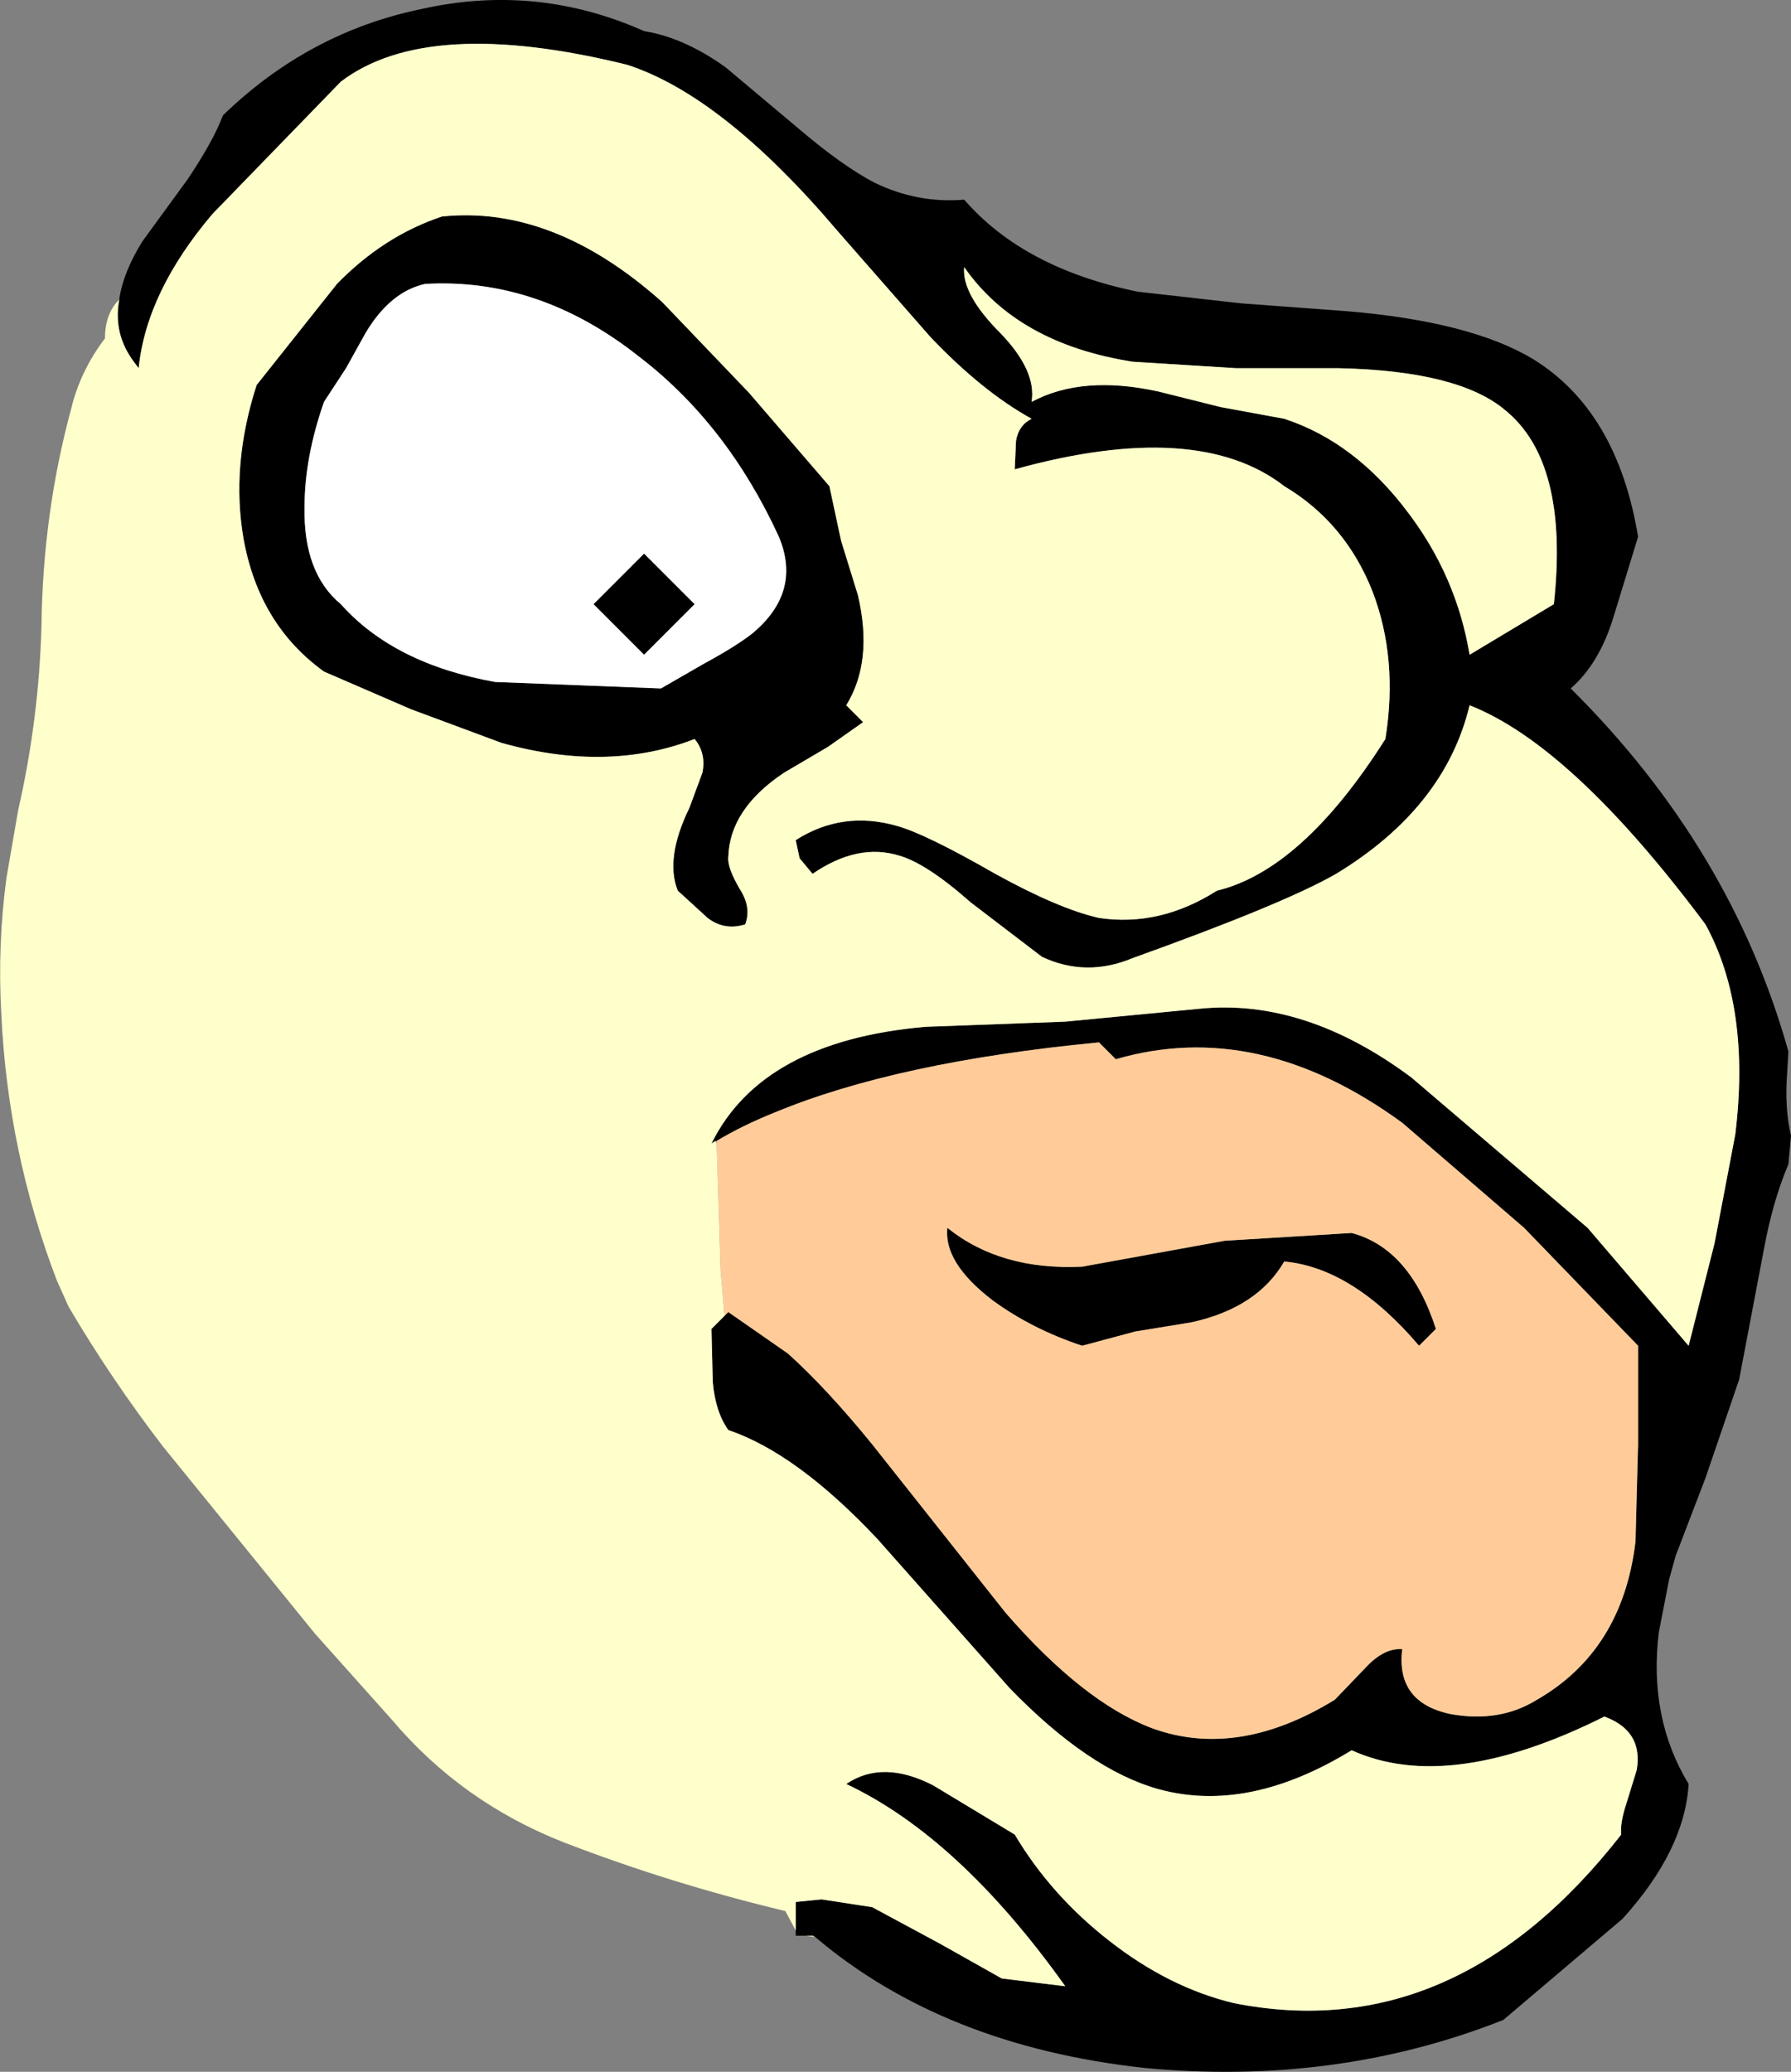
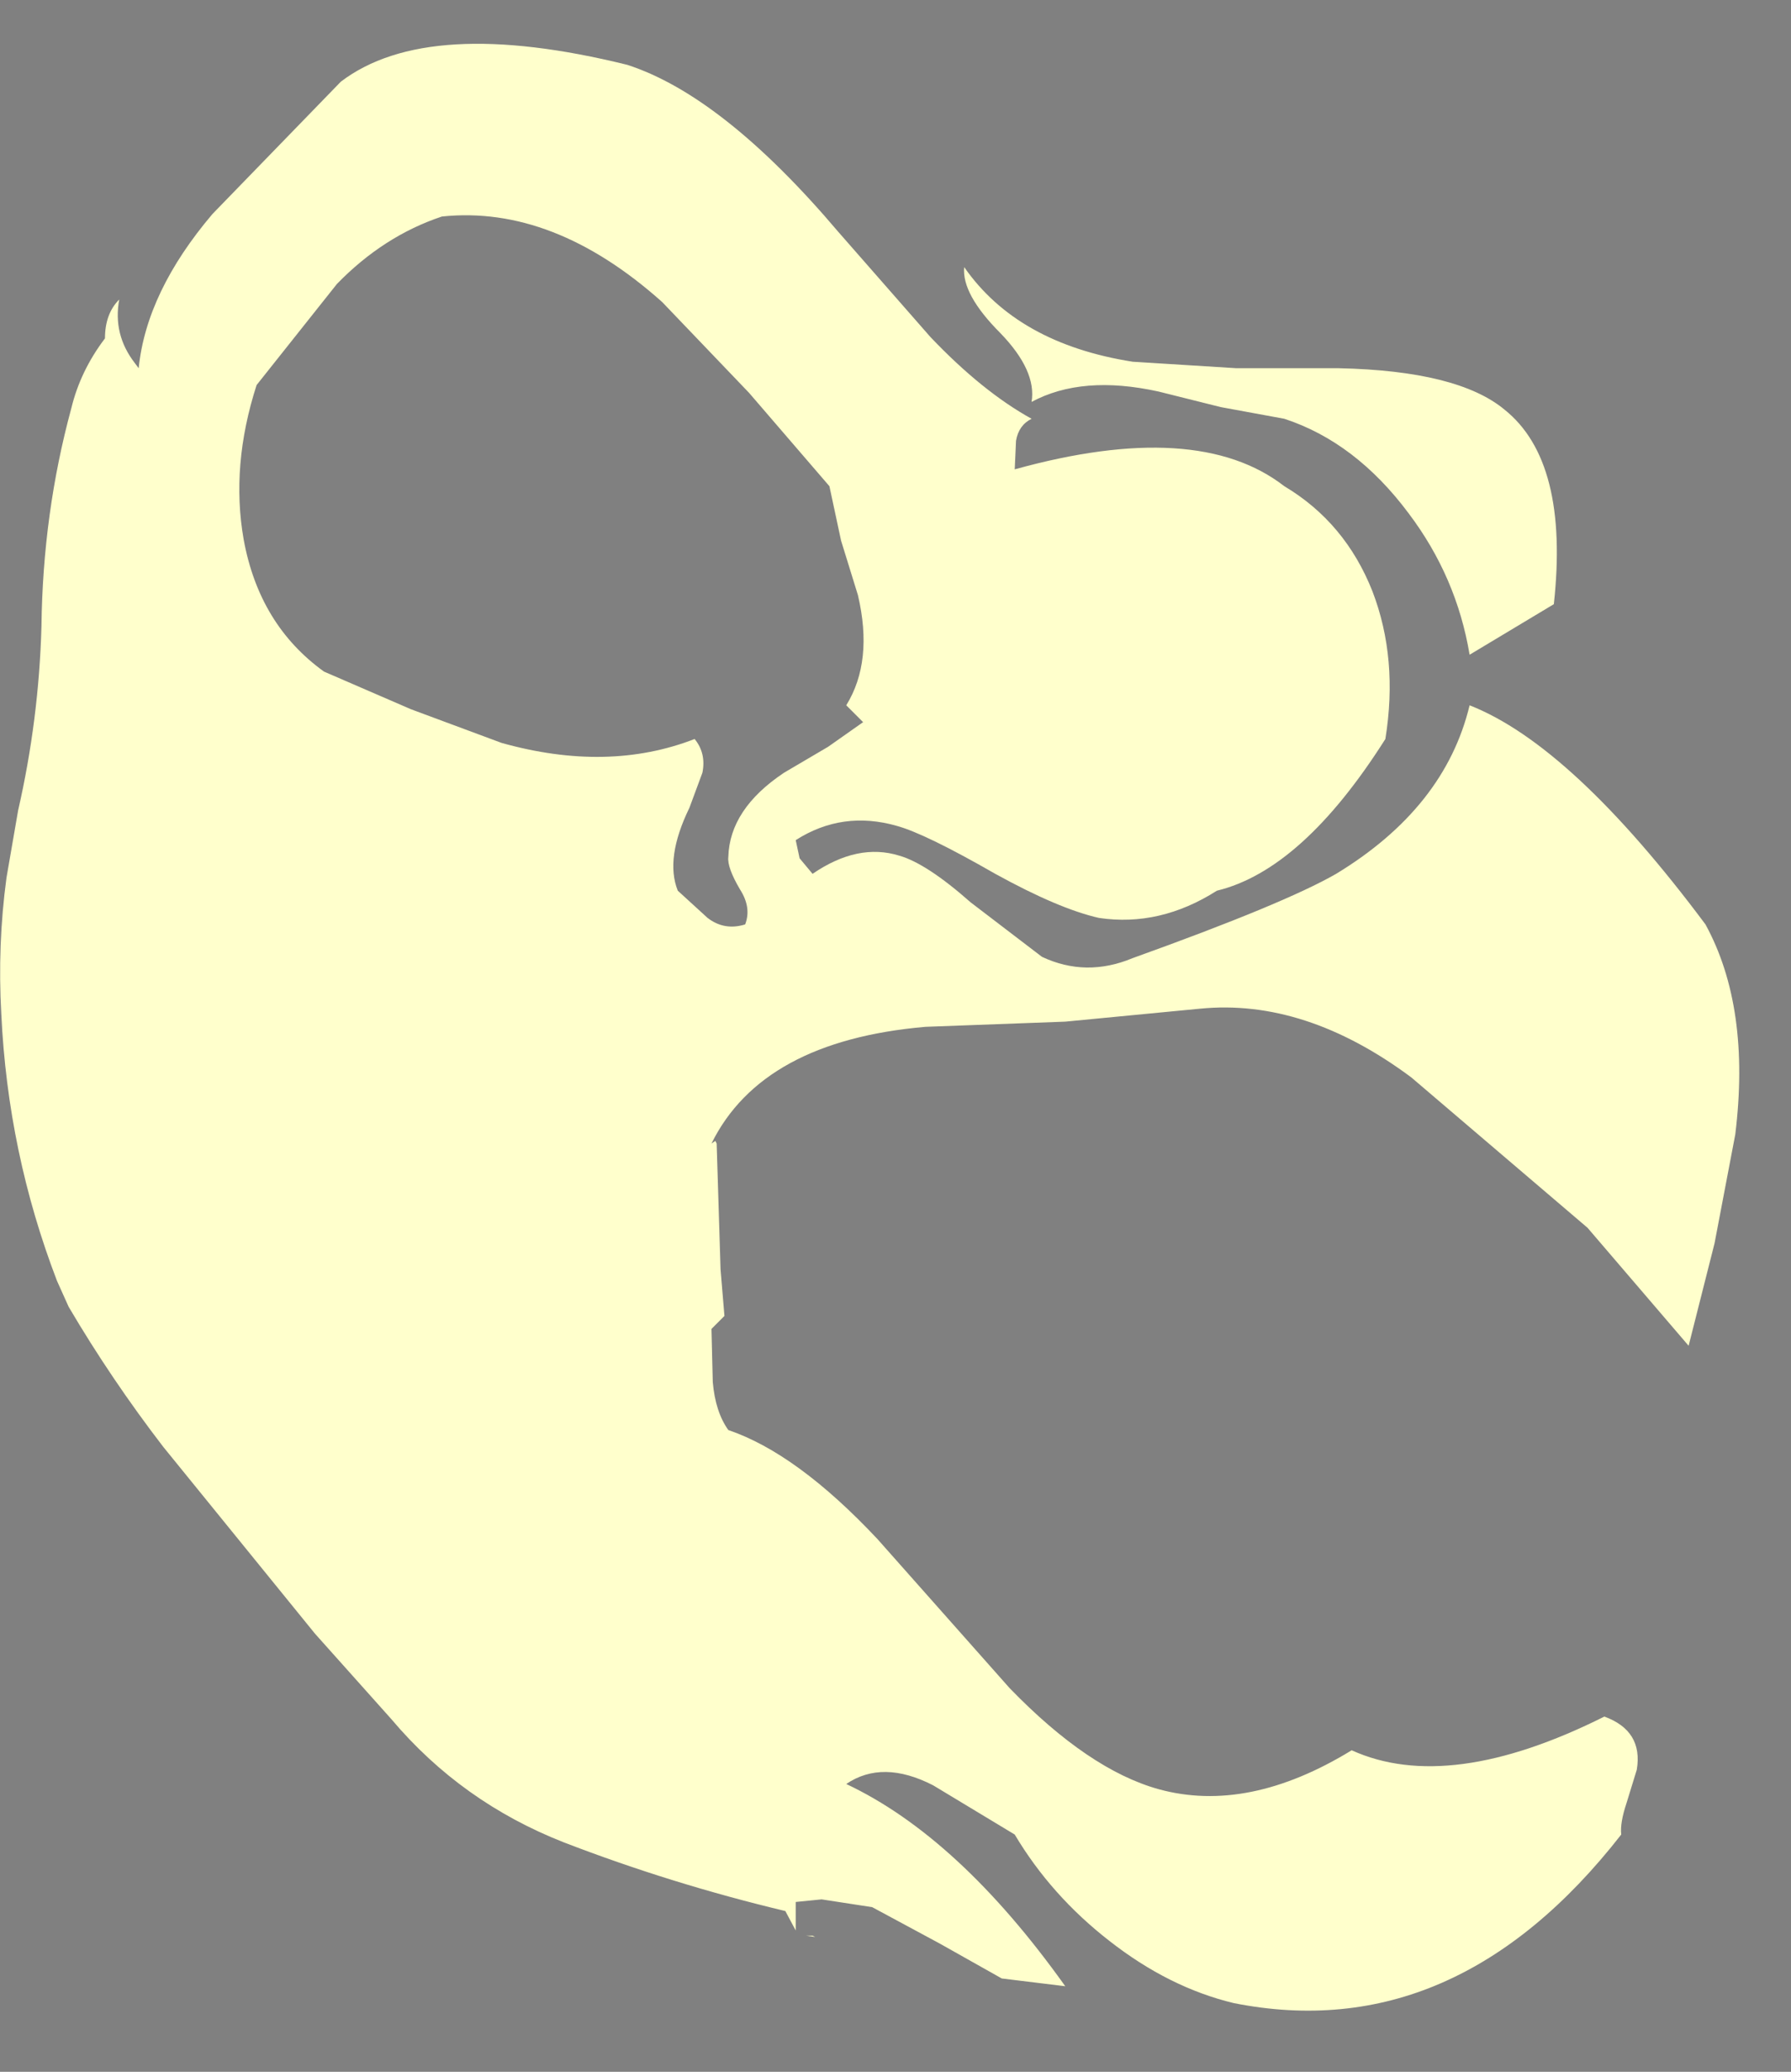
<svg xmlns="http://www.w3.org/2000/svg" height="79.9px" width="69.1px">
  <rect width="100%" height="100%" fill="#808080" stroke="none" />
  <g transform="matrix(1.0, 0.0, 0.0, 1.0, 45.45, 39.95)">
-     <path d="M6.2 -25.75 L2.25 -25.75 -1.75 -26.0 Q-6.2 -26.7 -8.25 -29.65 -8.35 -28.6 -6.85 -27.1 -5.45 -25.65 -5.65 -24.45 -3.7 -25.5 -0.75 -24.85 L1.65 -24.25 4.1 -23.8 Q6.85 -22.9 8.9 -20.15 10.75 -17.7 11.25 -14.7 L14.5 -16.65 Q15.1 -22.15 12.6 -24.15 10.8 -25.65 6.2 -25.75 M-40.85 -28.4 Q-40.7 -29.45 -39.95 -30.65 L-38.2 -33.05 Q-37.2 -34.55 -36.85 -35.5 -33.55 -38.7 -29.2 -39.6 -24.75 -40.6 -20.6 -38.75 -19.05 -38.5 -17.45 -37.35 L-14.65 -35.0 Q-12.95 -33.55 -11.7 -32.9 -10.05 -32.1 -8.25 -32.25 -5.95 -29.6 -1.55 -28.7 L2.45 -28.25 6.5 -27.95 Q11.3 -27.55 13.7 -26.1 16.95 -24.1 17.75 -19.25 L16.8 -16.15 Q16.25 -14.35 15.15 -13.4 21.35 -7.25 23.55 0.6 L23.5 1.45 Q23.4 2.8 23.65 3.85 L23.55 4.95 Q22.95 6.35 22.6 8.25 L21.65 13.25 20.35 17.05 19.2 20.05 18.95 20.95 18.55 23.0 Q18.15 26.3 19.7 28.85 19.55 31.4 17.15 34.05 L12.55 37.95 Q6.1 40.5 -1.3 39.8 -9.05 38.95 -14.0 34.75 L-14.1 34.7 -14.35 34.7 -14.75 34.7 -14.75 34.5 -14.75 33.4 -13.75 33.3 -11.8 33.6 -9.2 35.0 -6.8 36.35 -4.35 36.65 Q-8.45 30.9 -12.8 28.85 -11.4 27.9 -9.45 28.9 L-6.3 30.8 Q-4.9 33.15 -2.65 34.9 -0.35 36.7 2.15 37.3 10.7 39.0 17.1 30.8 17.05 30.35 17.3 29.6 L17.7 28.3 Q17.95 26.8 16.45 26.25 10.45 29.25 6.7 27.55 2.7 30.0 -0.75 29.05 -3.45 28.3 -6.5 25.15 L-11.6 19.4 Q-14.7 16.1 -17.35 15.2 -17.85 14.5 -17.95 13.35 L-18.0 11.3 -17.5 10.8 -17.35 10.65 -15.05 12.25 Q-13.55 13.6 -11.8 15.75 L-6.65 22.25 Q-3.65 25.7 -1.0 26.7 2.3 27.9 6.05 25.6 L7.25 24.35 Q7.95 23.6 8.65 23.65 8.4 25.7 10.5 26.15 12.4 26.5 13.85 25.6 17.15 23.7 17.65 19.5 L17.75 15.75 17.75 11.95 13.35 7.4 8.65 3.35 Q3.1 -0.7 -2.4 0.9 L-3.05 0.25 Q-10.85 1.0 -15.55 2.95 -16.8 3.45 -17.8 4.05 L-17.85 4.05 -18.0 4.15 Q-16.05 0.2 -9.75 -0.35 L-4.35 -0.55 0.85 -1.05 Q4.9 -1.45 9.0 1.6 L12.4 4.5 15.8 7.4 19.7 11.95 20.7 8.0 21.5 3.8 Q22.1 -1.1 20.35 -4.3 15.2 -11.2 11.25 -12.75 10.3 -8.8 6.1 -6.25 4.1 -5.1 -1.75 -3.0 -3.55 -2.25 -5.25 -3.05 L-8.0 -5.15 Q-9.7 -6.65 -10.75 -6.95 -12.35 -7.45 -14.1 -6.25 L-14.6 -6.85 -14.75 -7.55 Q-12.95 -8.7 -10.85 -8.1 -9.75 -7.8 -7.05 -6.25 -4.6 -4.9 -3.05 -4.55 -0.7 -4.2 1.5 -5.6 4.8 -6.4 8.0 -11.45 8.5 -14.55 7.5 -17.15 6.45 -19.8 4.1 -21.2 0.75 -23.8 -6.3 -21.85 L-6.25 -22.95 Q-6.15 -23.55 -5.65 -23.8 -7.55 -24.85 -9.55 -26.95 L-13.1 -31.0 Q-17.55 -36.25 -21.25 -37.45 -28.95 -39.35 -32.3 -36.8 L-37.25 -31.7 Q-39.8 -28.7 -40.1 -25.75 L-40.25 -25.95 Q-41.1 -27.05 -40.85 -28.4 M6.7 7.6 Q8.95 8.2 9.95 11.3 L9.3 11.95 Q6.75 8.95 4.1 8.7 3.05 10.5 0.5 11.05 L-1.65 11.4 -3.7 11.95 Q-5.65 11.3 -7.15 10.2 -9.05 8.75 -8.9 7.4 -6.85 9.05 -3.7 8.9 L1.8 7.9 6.7 7.6 M-16.55 -24.8 L-13.45 -21.2 -13.0 -19.1 -12.35 -17.0 Q-11.75 -14.45 -12.8 -12.75 L-12.15 -12.1 -13.5 -11.15 -15.2 -10.15 Q-17.3 -8.75 -17.35 -6.9 -17.4 -6.5 -16.9 -5.65 -16.45 -4.95 -16.7 -4.3 -17.5 -4.05 -18.15 -4.55 L-19.3 -5.6 Q-19.8 -6.85 -18.85 -8.8 L-18.35 -10.15 Q-18.2 -10.9 -18.65 -11.45 -22.0 -10.15 -26.1 -11.3 L-29.6 -12.6 -32.95 -14.05 Q-35.45 -15.85 -36.05 -19.15 -36.55 -22.0 -35.55 -25.1 L-32.45 -29.0 Q-30.65 -30.85 -28.4 -31.6 -24.1 -32.05 -19.9 -28.3 L-16.55 -24.8 M-31.35 -27.1 L-32.1 -25.75 -32.95 -24.45 Q-33.7 -22.3 -33.7 -20.4 -33.75 -17.85 -32.3 -16.65 -30.25 -14.35 -26.35 -13.65 L-19.95 -13.4 -18.3 -14.35 Q-17.1 -15.0 -16.45 -15.5 -14.5 -17.1 -15.4 -19.25 -17.4 -23.6 -20.8 -26.2 -24.65 -29.25 -29.05 -29.0 -30.4 -28.7 -31.35 -27.1 M-22.55 -16.65 L-20.6 -18.6 -18.65 -16.65 -20.6 -14.7 -22.55 -16.65" fill="#000000" fill-rule="evenodd" stroke="none" />
-     <path d="M-31.35 -27.1 Q-30.4 -28.7 -29.05 -29.0 -24.65 -29.25 -20.8 -26.2 -17.4 -23.6 -15.4 -19.25 -14.5 -17.1 -16.45 -15.5 -17.1 -15.0 -18.3 -14.35 L-19.95 -13.4 -26.35 -13.65 Q-30.25 -14.35 -32.3 -16.65 -33.75 -17.85 -33.7 -20.4 -33.7 -22.3 -32.95 -24.45 L-32.1 -25.75 -31.35 -27.1 M-22.55 -16.65 L-20.6 -14.7 -18.65 -16.65 -20.6 -18.6 -22.55 -16.65" fill="#ffffff" fill-rule="evenodd" stroke="none" />
-     <path d="M-17.8 4.05 Q-16.8 3.45 -15.55 2.95 -10.85 1.0 -3.05 0.25 L-2.4 0.9 Q3.1 -0.7 8.65 3.35 L13.35 7.4 17.75 11.95 17.75 15.75 17.65 19.5 Q17.15 23.7 13.85 25.6 12.4 26.5 10.5 26.15 8.4 25.7 8.65 23.65 7.95 23.6 7.25 24.35 L6.05 25.6 Q2.3 27.9 -1.0 26.7 -3.65 25.7 -6.65 22.25 L-11.8 15.75 Q-13.55 13.6 -15.05 12.25 L-17.35 10.65 -17.5 10.8 -17.65 9.0 -17.8 4.15 -17.8 4.05 M6.7 7.6 L1.8 7.9 -3.7 8.9 Q-6.85 9.05 -8.9 7.4 -9.05 8.75 -7.15 10.2 -5.65 11.3 -3.7 11.95 L-1.65 11.4 0.5 11.05 Q3.05 10.5 4.1 8.7 6.75 8.95 9.3 11.95 L9.95 11.3 Q8.95 8.2 6.7 7.6" fill="#ffcc99" fill-rule="evenodd" stroke="none" />
    <path d="M6.2 -25.75 Q10.8 -25.65 12.6 -24.15 15.1 -22.15 14.5 -16.65 L11.25 -14.7 Q10.75 -17.7 8.9 -20.15 6.85 -22.9 4.1 -23.8 L1.65 -24.25 -0.75 -24.85 Q-3.7 -25.5 -5.65 -24.45 -5.45 -25.65 -6.85 -27.1 -8.35 -28.6 -8.25 -29.65 -6.2 -26.7 -1.75 -26.0 L2.25 -25.75 6.2 -25.75 M-14.0 34.75 L-14.35 34.7 -14.1 34.7 -14.0 34.75 M-14.75 34.5 L-15.15 33.75 Q-19.55 32.7 -23.7 31.1 -27.65 29.55 -30.35 26.35 L-33.3 23.05 -39.15 15.85 Q-41.15 13.25 -42.8 10.45 L-43.25 9.45 Q-45.15 4.5 -45.4 -0.85 -45.55 -3.5 -45.2 -6.1 L-44.75 -8.7 Q-43.95 -12.2 -43.85 -15.8 -43.8 -20.15 -42.7 -24.2 -42.35 -25.65 -41.4 -26.9 -41.4 -27.85 -40.85 -28.4 -41.1 -27.05 -40.25 -25.95 L-40.1 -25.75 Q-39.8 -28.7 -37.25 -31.7 L-32.3 -36.8 Q-28.95 -39.35 -21.25 -37.45 -17.55 -36.25 -13.1 -31.0 L-9.55 -26.95 Q-7.55 -24.85 -5.65 -23.8 -6.15 -23.55 -6.25 -22.95 L-6.3 -21.85 Q0.75 -23.8 4.1 -21.2 6.45 -19.8 7.5 -17.15 8.5 -14.55 8.0 -11.45 4.8 -6.4 1.5 -5.6 -0.7 -4.2 -3.05 -4.55 -4.6 -4.9 -7.05 -6.25 -9.75 -7.8 -10.85 -8.1 -12.95 -8.7 -14.75 -7.55 L-14.6 -6.85 -14.1 -6.25 Q-12.35 -7.45 -10.75 -6.95 -9.7 -6.65 -8.0 -5.15 L-5.25 -3.05 Q-3.55 -2.25 -1.75 -3.0 4.1 -5.1 6.1 -6.25 10.3 -8.8 11.25 -12.75 15.2 -11.2 20.35 -4.3 22.1 -1.1 21.5 3.8 L20.7 8.0 19.7 11.95 15.8 7.4 12.4 4.5 9.0 1.6 Q4.9 -1.45 0.85 -1.05 L-4.35 -0.55 -9.75 -0.35 Q-16.05 0.2 -18.0 4.15 L-17.85 4.05 -17.8 4.15 -17.65 9.0 -17.5 10.8 -18.0 11.3 -17.95 13.35 Q-17.85 14.5 -17.35 15.2 -14.7 16.1 -11.6 19.4 L-6.5 25.15 Q-3.45 28.3 -0.75 29.05 2.7 30.0 6.7 27.55 10.45 29.25 16.45 26.25 17.95 26.8 17.7 28.3 L17.3 29.6 Q17.05 30.35 17.1 30.8 10.7 39.0 2.15 37.3 -0.35 36.7 -2.65 34.9 -4.9 33.15 -6.3 30.8 L-9.45 28.9 Q-11.4 27.9 -12.8 28.85 -8.45 30.9 -4.35 36.65 L-6.8 36.35 -9.2 35.0 -11.8 33.6 -13.75 33.3 -14.75 33.4 -14.75 34.5 M-16.55 -24.8 L-19.9 -28.3 Q-24.1 -32.05 -28.4 -31.6 -30.65 -30.85 -32.45 -29.0 L-35.55 -25.1 Q-36.55 -22.0 -36.05 -19.15 -35.45 -15.85 -32.95 -14.05 L-29.6 -12.6 -26.1 -11.3 Q-22.0 -10.15 -18.65 -11.45 -18.2 -10.9 -18.35 -10.15 L-18.85 -8.8 Q-19.8 -6.85 -19.3 -5.6 L-18.15 -4.55 Q-17.5 -4.05 -16.7 -4.3 -16.45 -4.95 -16.9 -5.65 -17.4 -6.5 -17.35 -6.9 -17.3 -8.75 -15.2 -10.15 L-13.5 -11.15 -12.15 -12.1 -12.8 -12.75 Q-11.75 -14.45 -12.35 -17.0 L-13.0 -19.1 -13.45 -21.2 -16.55 -24.8" fill="#ffffcc" fill-rule="evenodd" stroke="none" />
  </g>
</svg>